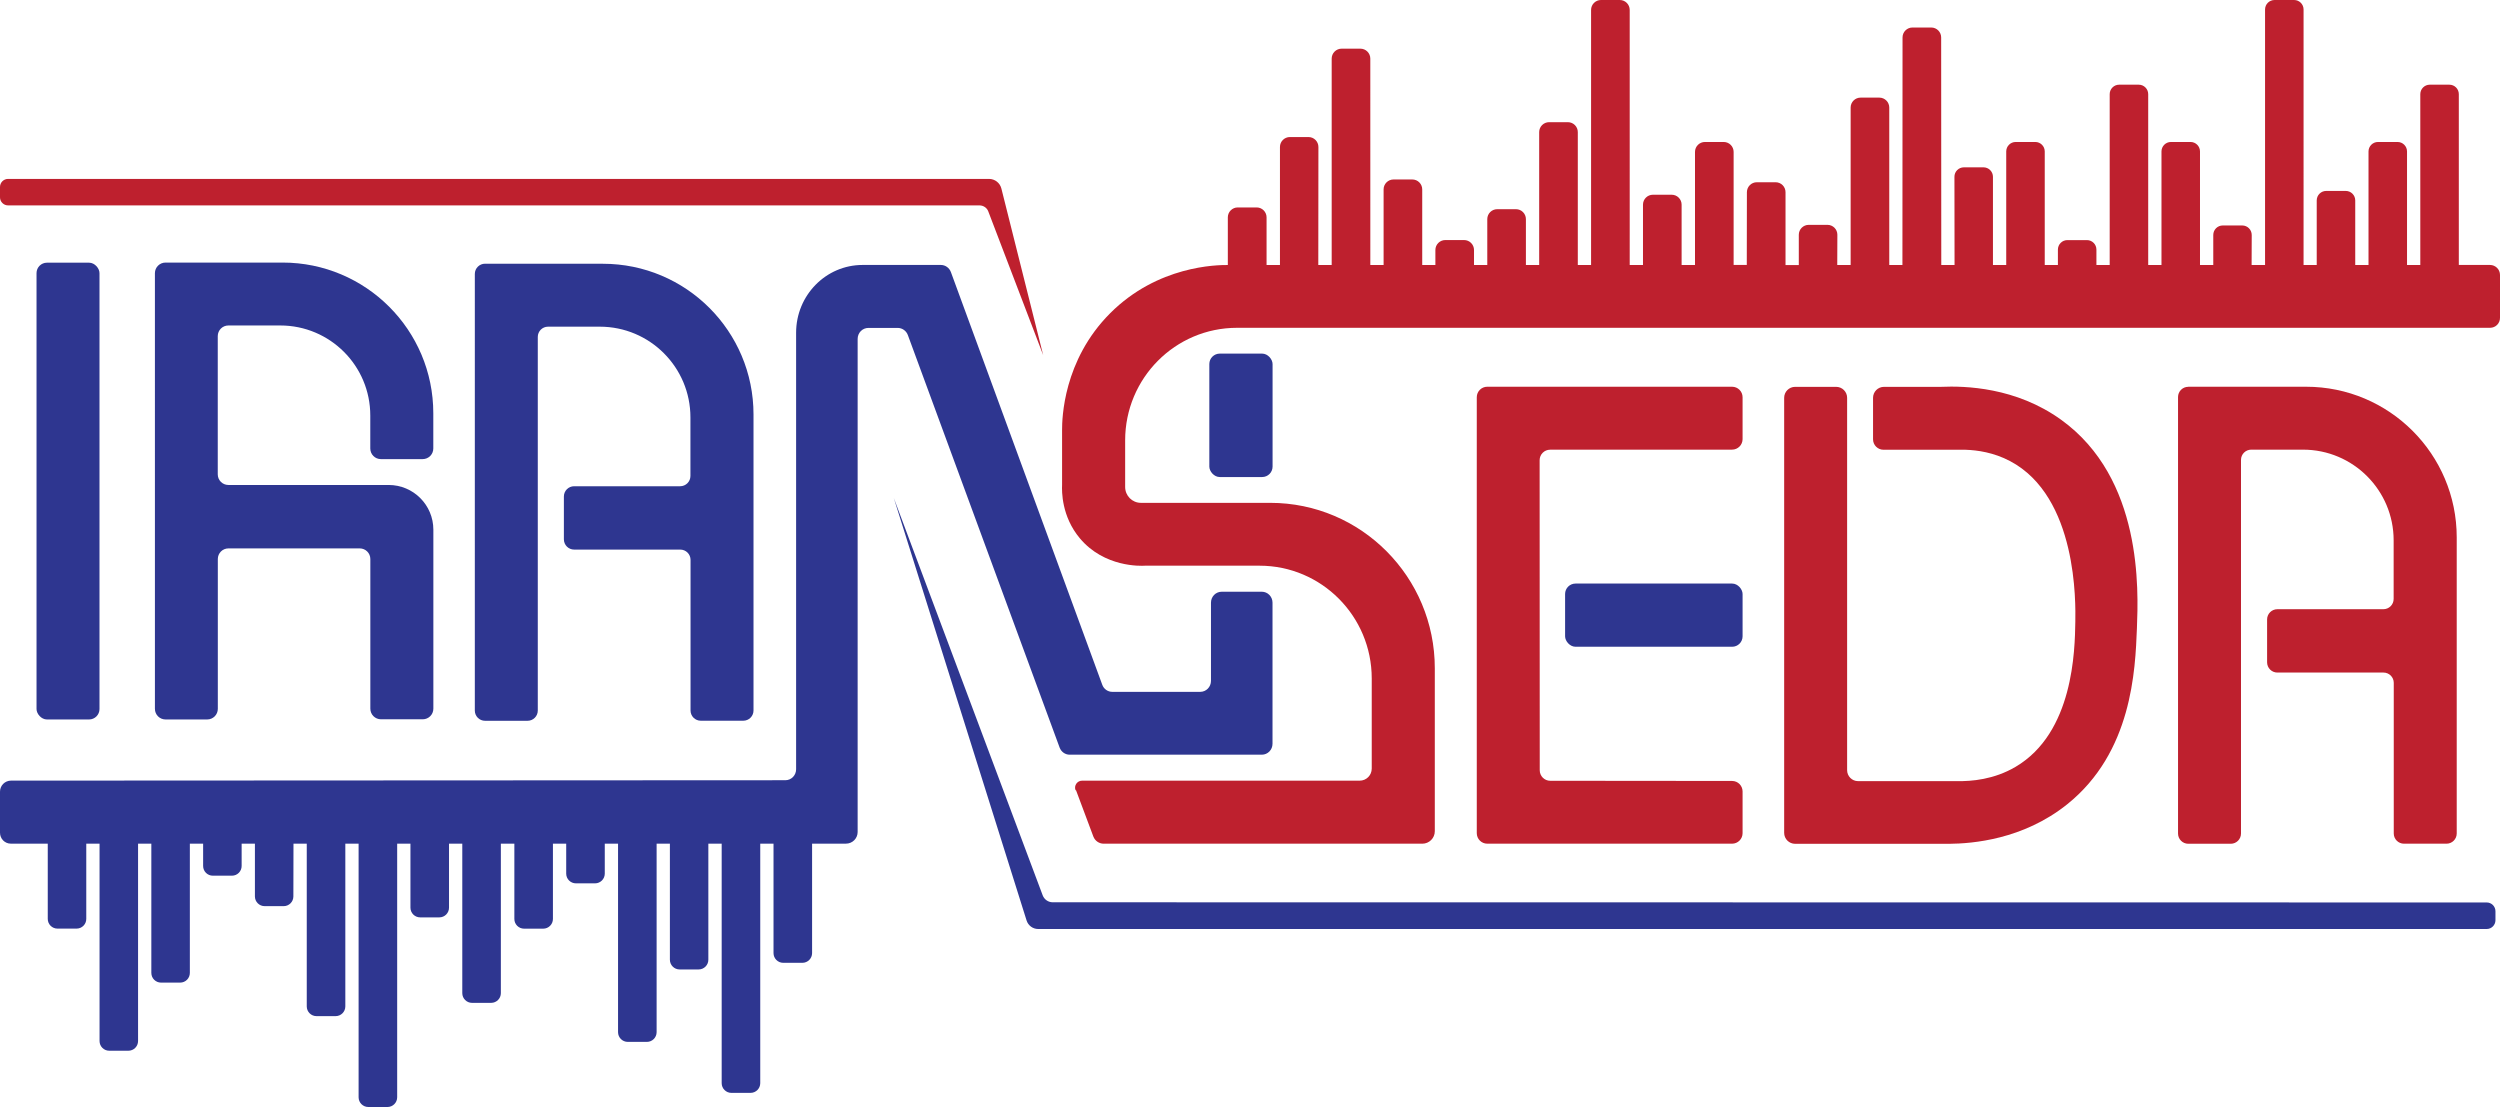
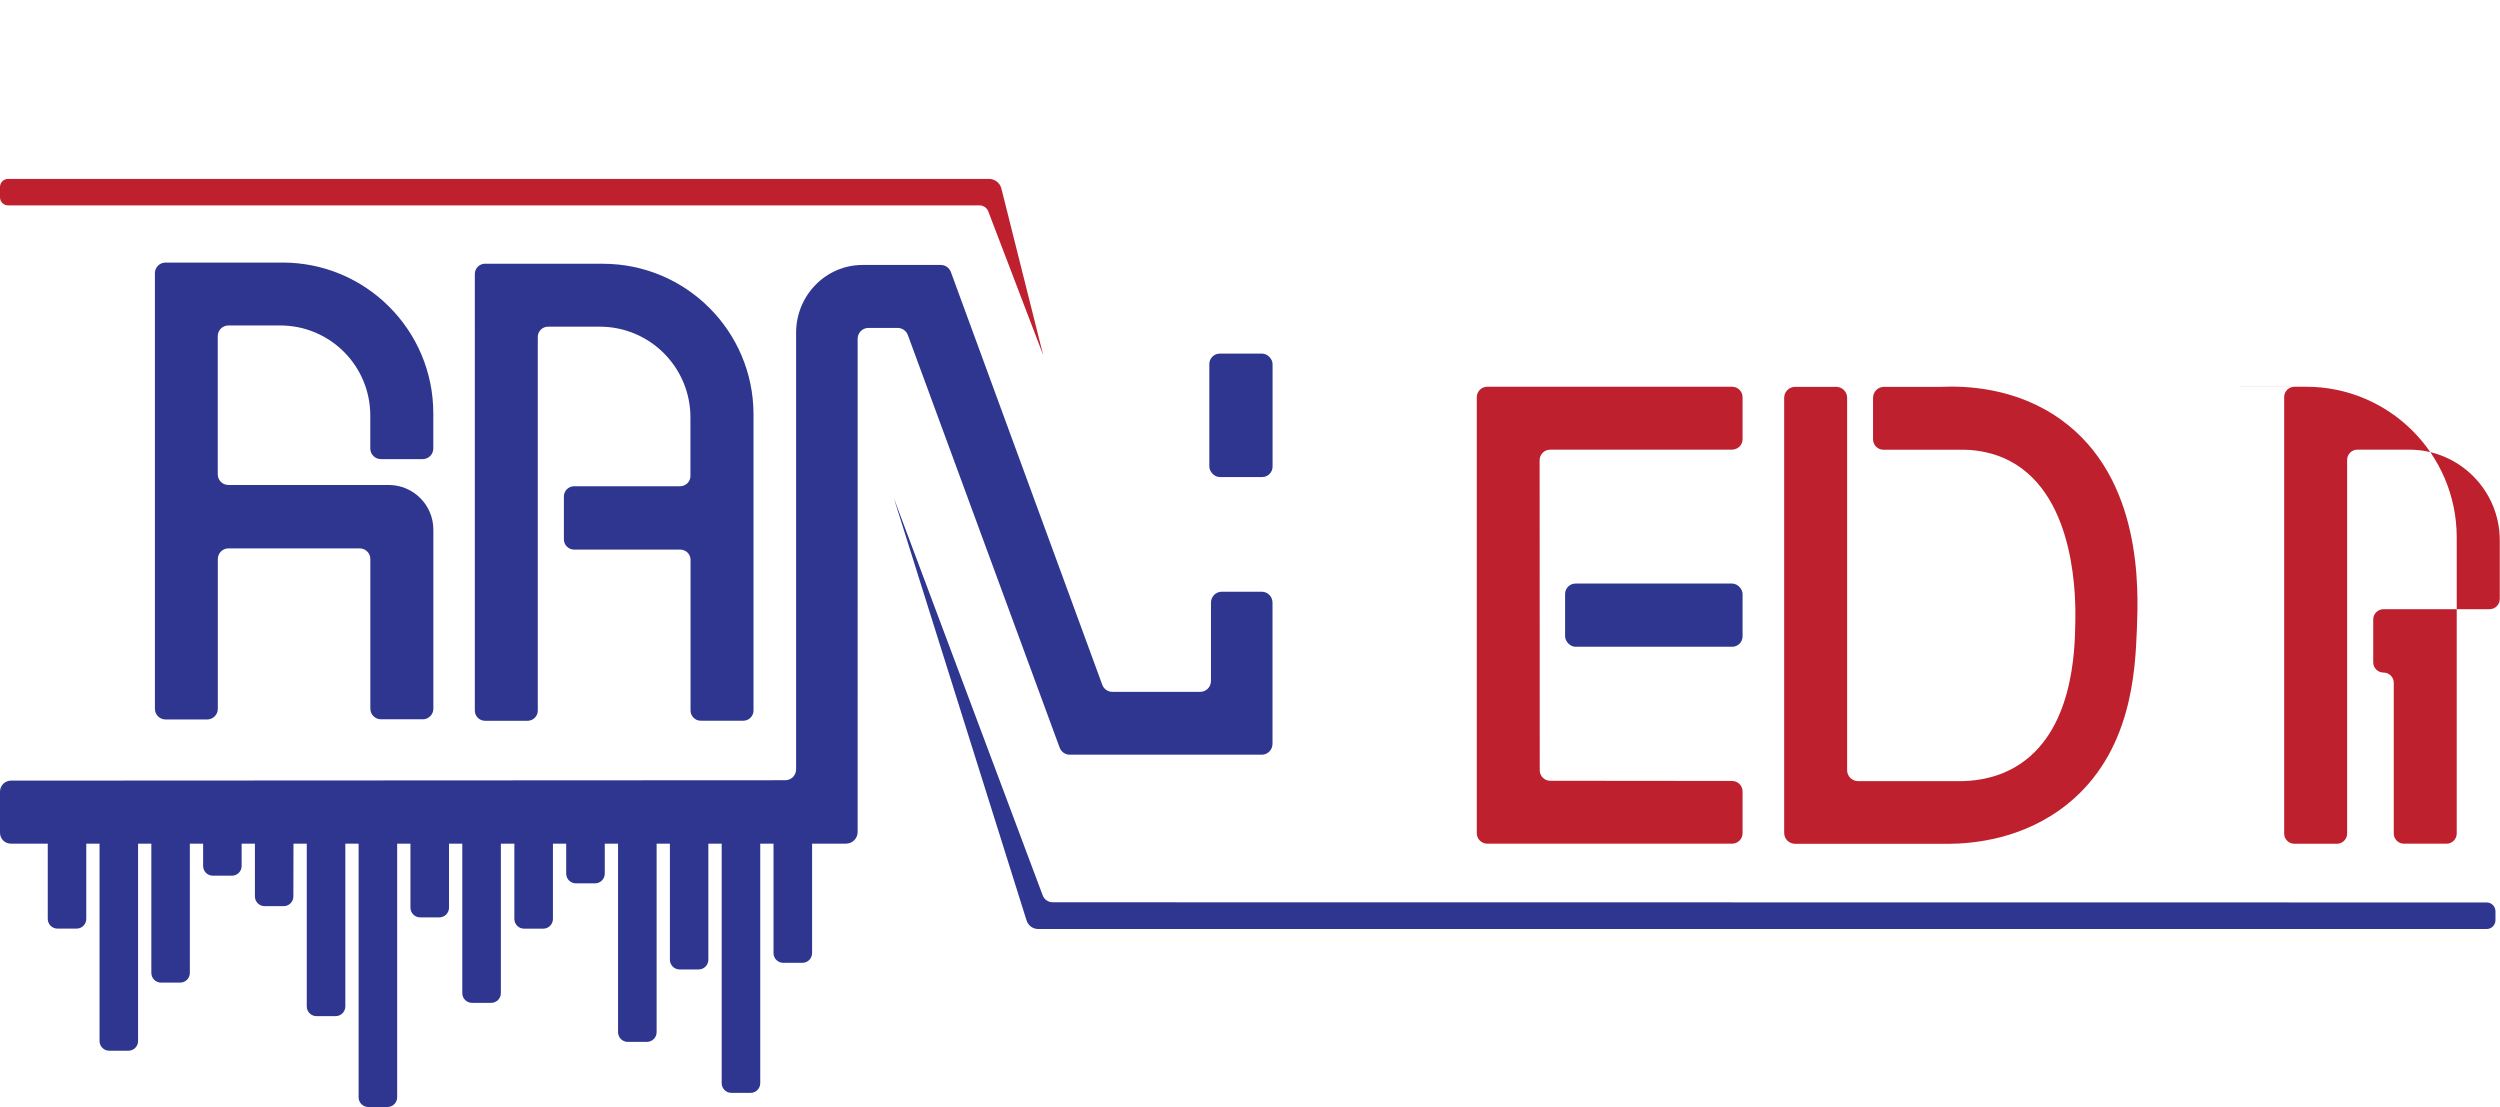
<svg xmlns="http://www.w3.org/2000/svg" id="Layer_2" data-name="Layer 2" viewBox="0 0 440.74 195.17">
  <defs>
    <style>
      .cls-1 {
        fill: #2e3690;
      }

      .cls-2 {
        fill: #be202e;
      }
    </style>
  </defs>
  <path class="cls-2" d="M262.2,68.18h43.16c1.02,0,1.85.83,1.85,1.85v7.39c0,1.02-.83,1.85-1.85,1.85-10.69,0-21.39,0-32.08.01-1.02,0-1.85.83-1.85,1.85,0,18.22.02,36.44.02,54.67,0,1.02.83,1.85,1.85,1.85,10.69.01,21.38.02,32.06.03,1.02,0,1.85.83,1.85,1.85v7.36c0,1.02-.83,1.85-1.85,1.85h-43.16c-1.02,0-1.85-.83-1.85-1.85v-76.86c0-1.02.83-1.85,1.85-1.85Z" />
  <rect class="cls-1" x="275.92" y="102.88" width="31.29" height="11.14" rx="1.84" ry="1.84" />
  <path class="cls-2" d="M316.47,68.2h7.24c1.06,0,1.93.86,1.93,1.93v65.65c0,1.06.86,1.93,1.93,1.93h17.39c2.62.05,6.56-.28,10.36-2.51,10.24-6.02,10.47-20.57,10.55-25.58.05-3.24.42-22.04-11.52-28.34-2.87-1.51-5.72-1.92-7.86-1.99-4.81,0-9.62,0-14.44,0-1.01,0-1.84-.82-1.84-1.84v-7.32c0-1.06.86-1.93,1.93-1.93h10.04c4.27-.19,13.2.06,21.17,5.79,14.41,10.36,13.64,30.03,13.38,36.75-.29,7.43-.85,21.88-12.29,31.05-7.81,6.26-16.79,6.93-20.77,6.97h-27.2c-1.06,0-1.93-.86-1.93-1.93v-76.7c0-1.06.86-1.93,1.93-1.93Z" />
-   <path class="cls-2" d="M385.79,68.18h20.76c14.67,0,26.56,11.89,26.56,26.56v52.2c0,.99-.81,1.8-1.8,1.8h-7.5c-.99,0-1.8-.81-1.8-1.8v-26.56c0-1-.81-1.81-1.81-1.81h-18.71c-1,0-1.81-.81-1.81-1.81v-7.55c0-1,.81-1.81,1.81-1.81h18.69c1,0,1.81-.81,1.81-1.81,0-3.44,0-6.89,0-10.33,0-8.83-7.15-15.99-15.98-15.99h-9.13c-.99,0-1.8.81-1.8,1.8v65.88c0,.99-.81,1.8-1.8,1.8h-7.5c-.99,0-1.8-.81-1.8-1.8v-76.96c0-.99.81-1.8,1.8-1.8Z" />
+   <path class="cls-2" d="M385.79,68.18h20.76c14.67,0,26.56,11.89,26.56,26.56v52.2c0,.99-.81,1.8-1.8,1.8h-7.5c-.99,0-1.8-.81-1.8-1.8v-26.56c0-1-.81-1.81-1.81-1.81c-1,0-1.81-.81-1.81-1.81v-7.55c0-1,.81-1.81,1.81-1.81h18.69c1,0,1.81-.81,1.81-1.81,0-3.44,0-6.89,0-10.33,0-8.83-7.15-15.99-15.98-15.99h-9.13c-.99,0-1.8.81-1.8,1.8v65.88c0,.99-.81,1.8-1.8,1.8h-7.5c-.99,0-1.8-.81-1.8-1.8v-76.96c0-.99.81-1.8,1.8-1.8Z" />
  <path class="cls-1" d="M85.52,46.5h20.76c14.67,0,26.56,11.89,26.56,26.56v52.2c0,.99-.81,1.8-1.8,1.8h-7.5c-.99,0-1.8-.81-1.8-1.8v-26.56c0-1-.81-1.81-1.81-1.81h-18.71c-1,0-1.81-.81-1.81-1.81v-7.55c0-1,.81-1.81,1.81-1.81h18.69c1,0,1.81-.81,1.81-1.81,0-3.44,0-6.89,0-10.33,0-8.83-7.15-15.99-15.98-15.99h-9.13c-.99,0-1.8.81-1.8,1.8v65.88c0,.99-.81,1.8-1.8,1.8h-7.5c-.99,0-1.8-.81-1.8-1.8V48.29c0-.99.81-1.8,1.8-1.8Z" />
  <path class="cls-1" d="M29.14,46.29h20.68c14.67,0,26.57,11.89,26.57,26.57v6.21c0,1.03-.84,1.87-1.87,1.87h-7.37c-1.04,0-1.87-.84-1.87-1.88v-5.79c.01-8.78-7.1-15.89-15.87-15.89h-9.15c-1.03,0-1.87.84-1.87,1.87v24.38c0,1.03.84,1.87,1.87,1.87h28.26c4.35,0,7.88,3.53,7.88,7.88v31.56c0,1.03-.84,1.87-1.87,1.87h-7.37c-1.03,0-1.87-.84-1.87-1.87v-26.39c0-1.03-.84-1.87-1.87-1.87h-23.15c-1.03,0-1.87.84-1.87,1.87,0,8.81,0,17.62,0,26.42,0,1.03-.84,1.87-1.87,1.87h-7.35c-1.03,0-1.87-.84-1.87-1.87V48.16c0-1.03.84-1.87,1.87-1.87Z" />
-   <rect class="cls-1" x="6.44" y="46.31" width="11.1" height="80.53" rx="1.84" ry="1.84" />
-   <path class="cls-2" d="M189.7,139.32c1.02,2.72,2.03,5.43,3.05,8.15.29.77,1.02,1.27,1.83,1.27h56.17c1.21,0,2.2-.98,2.2-2.2v-28.72c0-16.11-12.99-29.17-29.01-29.17h-22.8c-1.54,0-2.78-1.25-2.78-2.8v-8.22c0-10.96,8.83-19.84,19.73-19.84h220.9c.97,0,1.75-.78,1.75-1.75v-7.57c0-.97-.79-1.76-1.76-1.76-1.83,0-3.67,0-5.5,0v-30.11c0-.92-.74-1.67-1.67-1.67h-3.45c-.92,0-1.67.75-1.67,1.67v30.12h-2.34v-20.02c0-.92-.75-1.67-1.67-1.67h-3.45c-.92,0-1.67.75-1.67,1.67v20.02h-2.34v-11.39c0-.92-.75-1.67-1.67-1.67h-3.45c-.92,0-1.67.75-1.67,1.67v11.39h-2.32V1.67c0-.92-.75-1.67-1.67-1.67h-3.45c-.92,0-1.67.75-1.67,1.67v45.05c-.79,0-1.58,0-2.37,0,0-1.76.01-3.53.02-5.29,0-.93-.75-1.68-1.67-1.68h-3.44c-.92,0-1.67.75-1.67,1.67v5.3h-2.34v-20.02c0-.92-.75-1.67-1.67-1.67h-3.45c-.92,0-1.67.75-1.67,1.67v20.02h-2.34v-30.12c0-.92-.75-1.67-1.67-1.67h-3.45c-.92,0-1.67.75-1.67,1.67v30.12h-2.34v-2.72c0-.92-.75-1.67-1.67-1.67h-3.45c-.92,0-1.67.75-1.67,1.67v2.72h-2.32v-20.02c0-.92-.75-1.67-1.67-1.67h-3.45c-.92,0-1.67.75-1.67,1.67v20.02h-2.34v-15.55c0-.92-.75-1.67-1.67-1.67h-3.45c-.93,0-1.68.75-1.67,1.68l.02,15.54h-2.34c0-13.37-.01-26.75-.02-40.12,0-.96-.78-1.75-1.75-1.75h-3.31c-.96,0-1.75.78-1.75,1.75,0,13.37-.01,26.75-.02,40.12h-2.32s0-27.76,0-27.76c0-.96-.78-1.75-1.75-1.75h-3.31c-.96,0-1.75.78-1.75,1.75v27.76h-2.36c0-1.78.01-3.56.02-5.33,0-.97-.78-1.75-1.75-1.75h-3.3c-.96,0-1.75.78-1.75,1.75v5.34h-2.34v-12.85c0-.96-.78-1.75-1.75-1.75h-3.31c-.96,0-1.74.78-1.75,1.74,0,4.28-.01,8.56-.02,12.84h-2.32s0-19.93,0-19.93c0-.96-.78-1.75-1.75-1.75h-3.31c-.96,0-1.75.78-1.75,1.75v19.94h-2.36v-10.64c0-.96-.78-1.75-1.75-1.75h-3.31c-.96,0-1.75.78-1.75,1.75v10.64h-2.34V1.75c0-.96-.78-1.75-1.75-1.75h-3.31c-.96,0-1.75.78-1.75,1.75v44.97h-2.34v-23.43c0-.96-.78-1.75-1.75-1.75h-3.31c-.96,0-1.75.78-1.75,1.75v23.43h-2.34v-8.09c0-.96-.78-1.75-1.75-1.75h-3.31c-.96,0-1.75.78-1.75,1.75v8.09h-2.34v-2.65c0-.96-.78-1.75-1.75-1.75h-3.31c-.96,0-1.75.78-1.75,1.75v2.65h-2.32v-13.33c0-.96-.78-1.75-1.75-1.75h-3.31c-.96,0-1.75.78-1.75,1.75v13.33h-2.34V10.33c0-.96-.78-1.75-1.75-1.75h-3.31c-.96,0-1.75.78-1.75,1.75v36.39c-.79,0-1.57,0-2.36,0l.02-20.81c0-.96-.78-1.75-1.75-1.75h-3.28c-.96,0-1.75.78-1.75,1.75v20.81h-2.36v-8.4c0-.96-.78-1.75-1.75-1.75h-3.33c-.96,0-1.75.78-1.75,1.75v8.4c-1.9-.01-12.35.09-20.75,8.51-8.3,8.32-8.47,18.62-8.47,20.56v9.69c-.05,1.11-.11,5.56,3.14,9.43,4.31,5.13,10.74,4.87,11.48,4.82h20.19c10.92,0,19.78,8.9,19.78,19.88v15.89c0,1.18-.95,2.13-2.13,2.13h-48.93c-.87,0-1.47.87-1.16,1.68Z" />
  <path class="cls-1" d="M222.46,104.32h-7.08c-1.05,0-1.89.86-1.89,1.93v13.79c0,1.07-.85,1.93-1.89,1.93h-15.51c-.79,0-1.5-.5-1.77-1.26-8.89-24.25-17.79-48.5-26.68-72.74-.28-.75-.98-1.26-1.77-1.26h-13.8c-6.47,0-11.72,5.35-11.72,11.95v76.96c0,1.07-.85,1.93-1.89,1.93-45.52.02-91.04.05-136.55.07C.85,137.64,0,138.5,0,139.57v7.23c0,1.07.85,1.93,1.89,1.93,2.15,0,4.38,0,6.53,0v13.27c0,.95.77,1.71,1.71,1.71h3.37c.95,0,1.71-.77,1.71-1.71v-13.27h2.34v34.8c0,.95.77,1.71,1.71,1.71h3.37c.95,0,1.71-.77,1.71-1.71v-34.8h2.34v22.79c0,.95.77,1.71,1.71,1.71h3.37c.95,0,1.71-.77,1.71-1.71v-22.79h2.34v3.94c0,.95.77,1.71,1.71,1.71h3.37c.95,0,1.71-.77,1.71-1.71v-3.94h2.34v9.31c0,.94.77,1.71,1.71,1.71h3.36c.94,0,1.71-.76,1.71-1.71,0-3.1.01-6.21.02-9.31h2.34v28.7c0,.94.77,1.71,1.71,1.71h3.38c.94,0,1.71-.77,1.71-1.71v-28.7h2.34v44.72c0,.94.77,1.71,1.71,1.71h3.38c.94,0,1.71-.77,1.71-1.71v-44.72h2.34v11.29c0,.94.77,1.71,1.71,1.71h3.38c.95,0,1.71-.77,1.71-1.71v-11.29s2.34,0,2.34,0v26.36c0,.94.77,1.71,1.71,1.71h3.38c.94,0,1.71-.77,1.71-1.71v-26.36h2.38v13.28c0,.94.77,1.71,1.71,1.71h3.38c.94,0,1.71-.77,1.71-1.71v-13.28h2.34v5.29c0,.94.77,1.71,1.71,1.71h3.38c.94,0,1.71-.77,1.71-1.71v-5.29h2.34v33.24c0,.94.77,1.71,1.71,1.71h3.38c.94,0,1.71-.77,1.71-1.71v-33.24h2.34v20.47c0,.94.77,1.71,1.71,1.71h3.36c.94,0,1.71-.77,1.71-1.71v-20.47h2.35v42.23c0,.94.77,1.71,1.71,1.71h3.38c.94,0,1.71-.77,1.71-1.71v-42.23h2.34v19.3c0,.94.77,1.71,1.71,1.71h3.38c.94,0,1.71-.77,1.71-1.71v-19.3h5.98c1.13,0,2.05-.92,2.05-2.05V59.74c0-1.07.85-1.93,1.9-1.93h5.18c.79.01,1.49.51,1.77,1.26.86,2.34,1.72,4.67,2.58,7.01,8.06,21.91,16.12,43.81,24.18,65.72.28.75.98,1.25,1.77,1.25h33.87c1.05,0,1.89-.86,1.89-1.93v-24.87c0-1.07-.85-1.93-1.89-1.93Z" />
  <rect class="cls-1" x="213.2" y="62.34" width="11.15" height="21.76" rx="1.84" ry="1.84" />
  <path class="cls-1" d="M439.94,160.65v1.58c0,.85-.69,1.55-1.55,1.55h-255.36c-.94,0-1.77-.61-2.05-1.51-7.8-24.83-15.61-49.65-23.41-74.48,8.75,23.35,17.5,46.7,26.25,70.05.28.74.98,1.23,1.77,1.23,84.27.01,168.54.02,252.8.03.85,0,1.55.69,1.55,1.55Z" />
  <path class="cls-2" d="M0,34.79v-1.83c0-.78.64-1.42,1.42-1.42h172.94c1.03,0,1.93.7,2.18,1.7l7.37,29.37c-3.23-8.45-6.46-16.89-9.68-25.34-.24-.64-.86-1.06-1.55-1.06H1.42c-.78,0-1.42-.64-1.42-1.42Z" />
</svg>